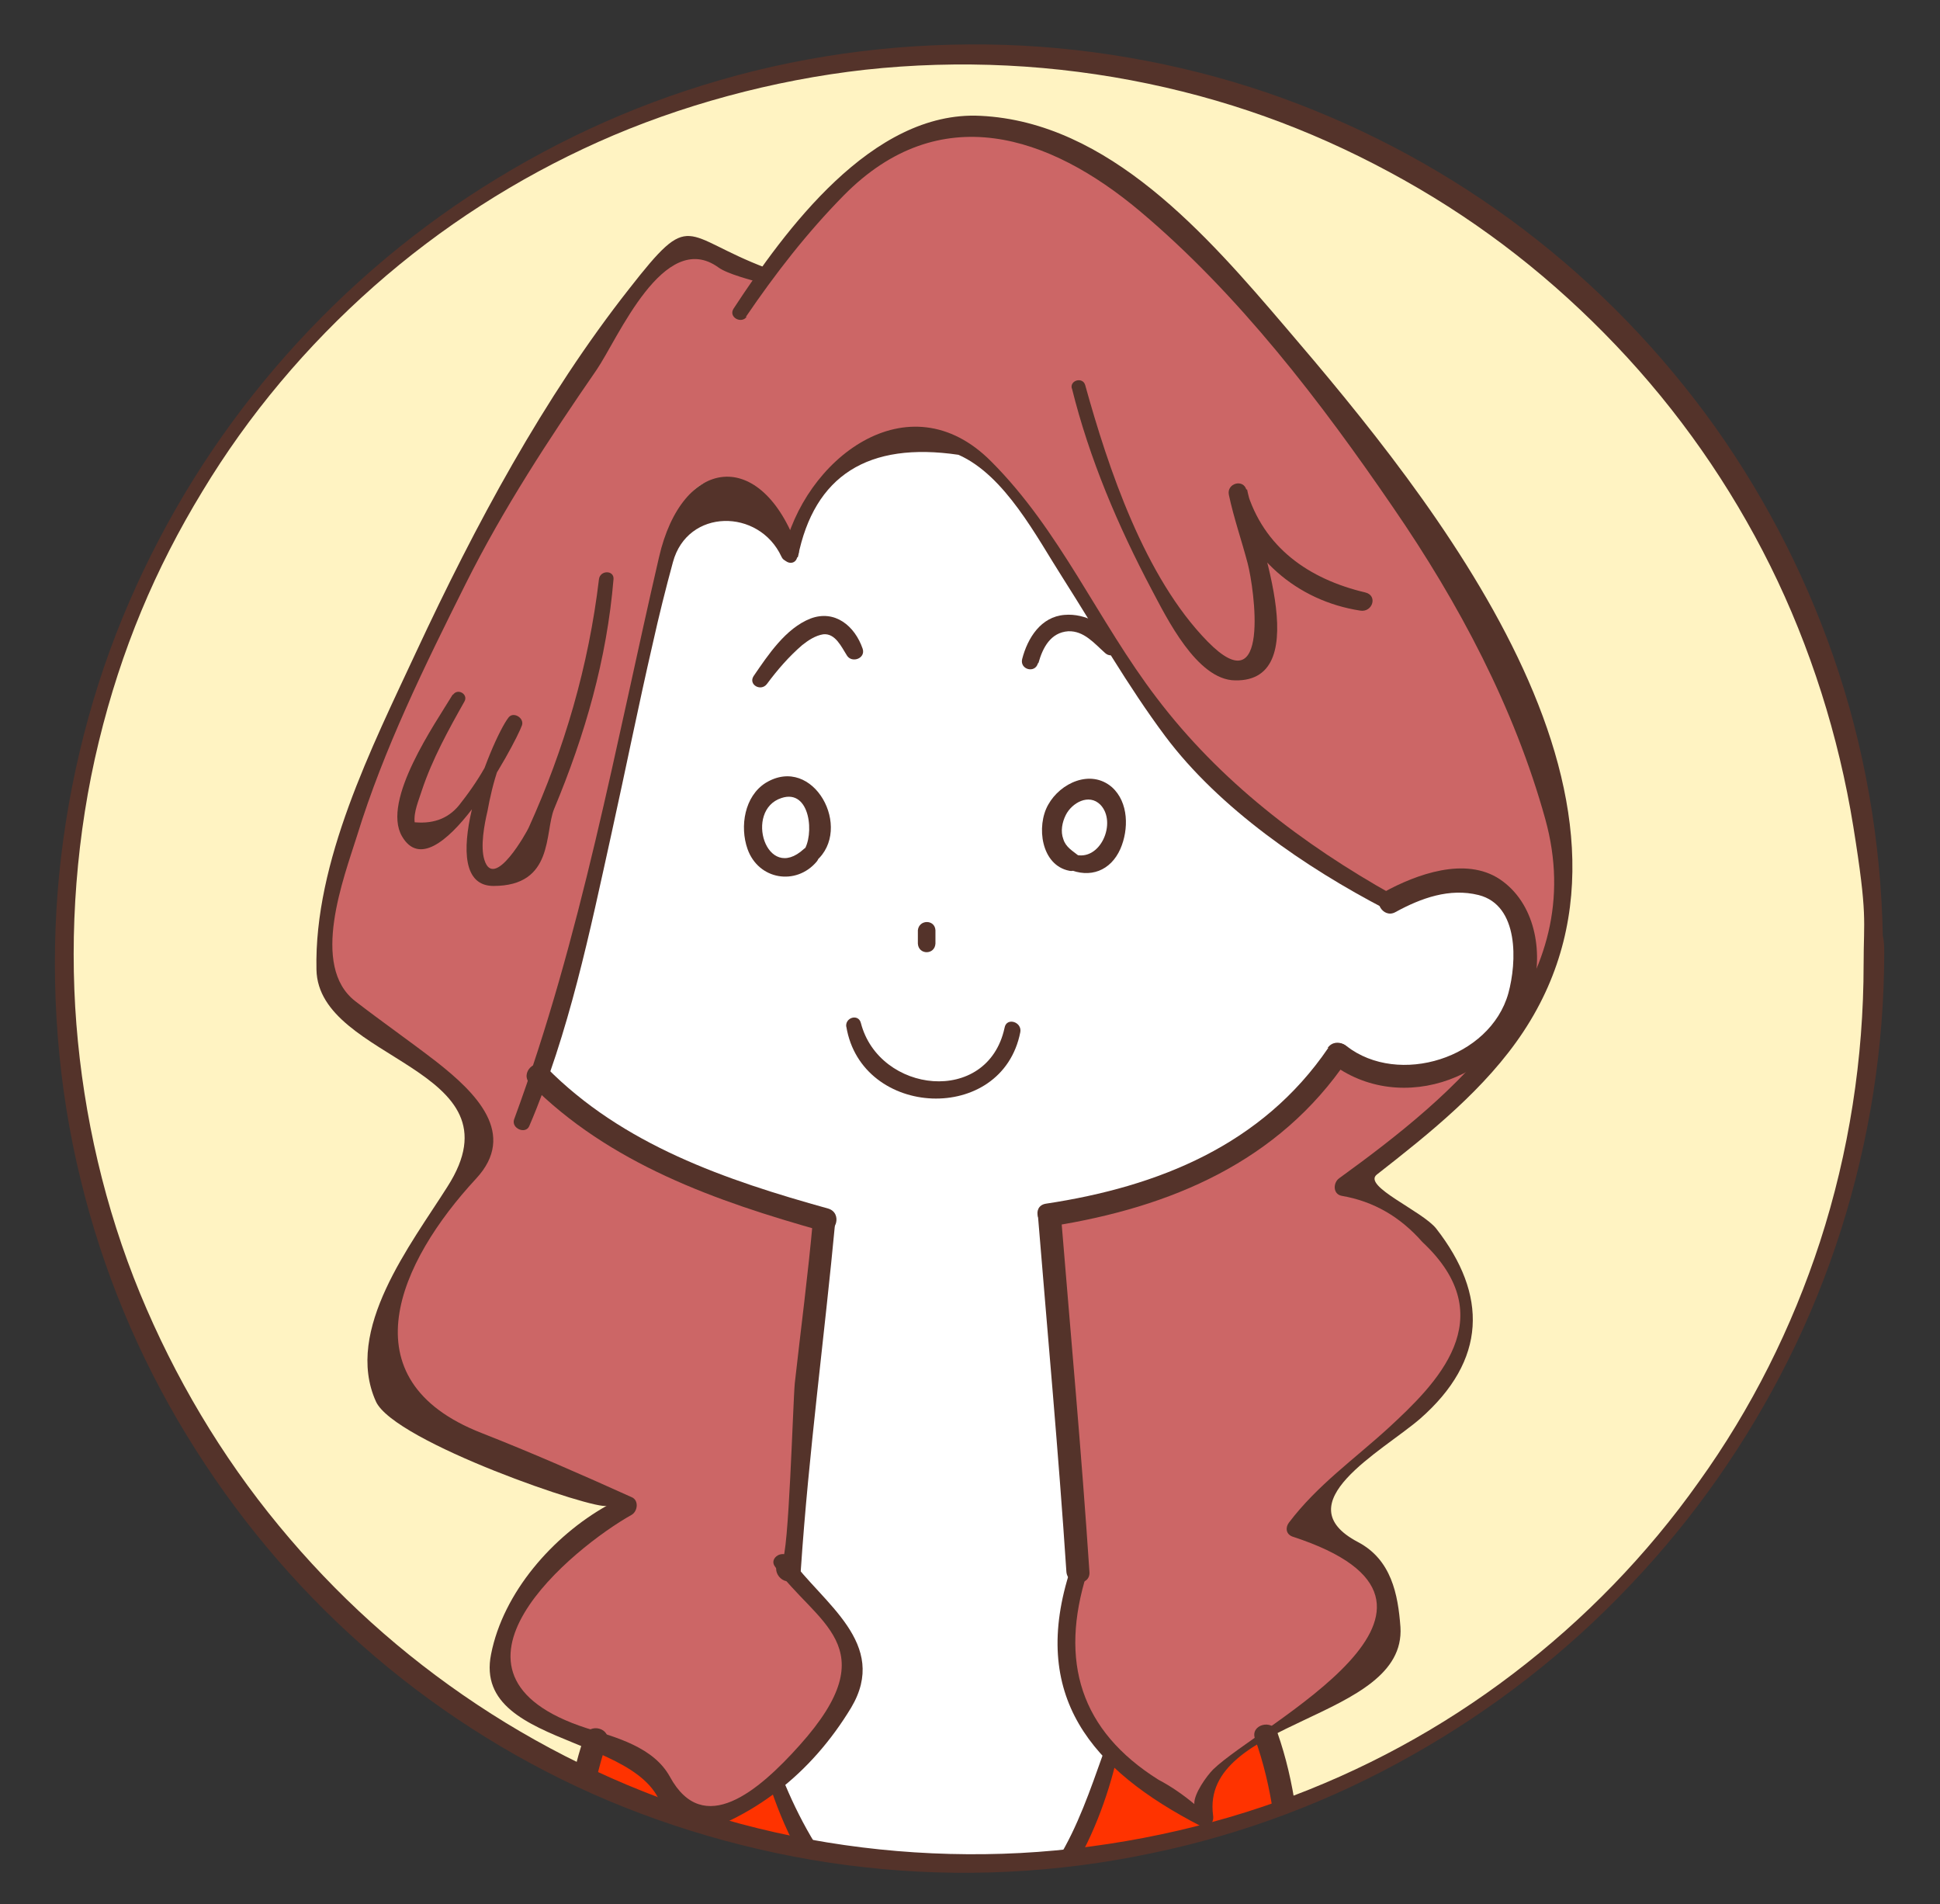
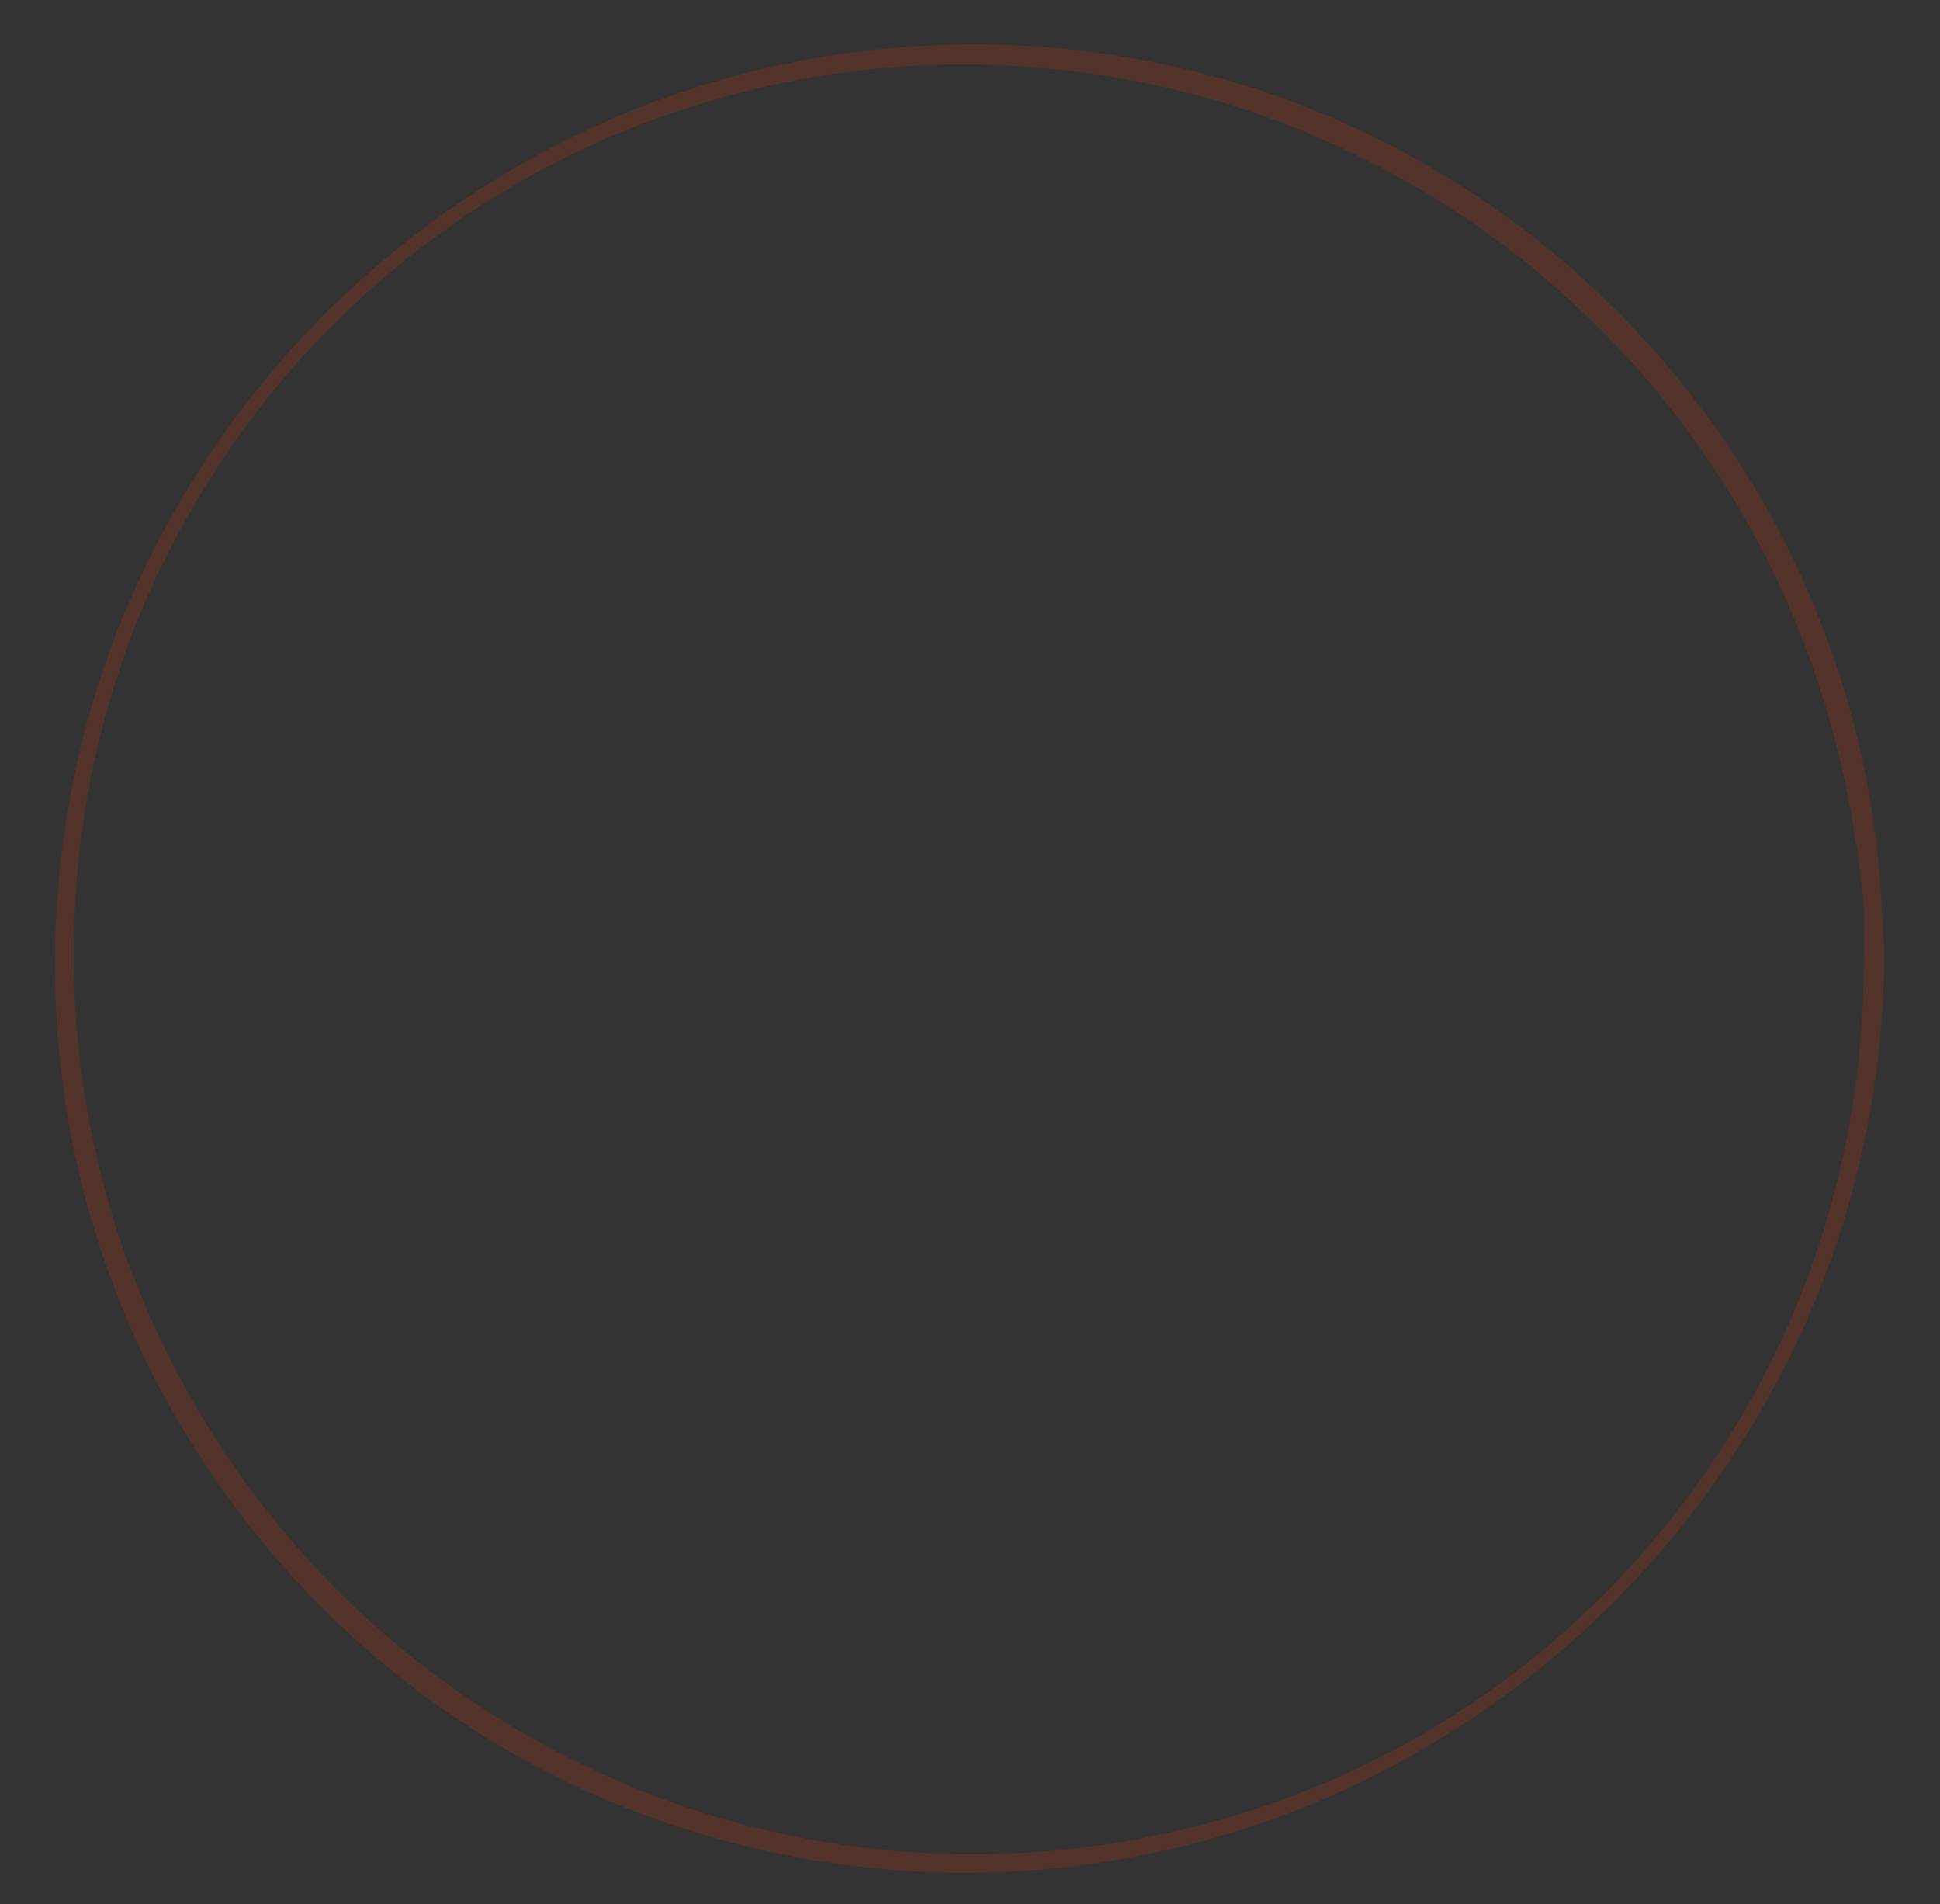
<svg xmlns="http://www.w3.org/2000/svg" id="_レイヤー_1" data-name="レイヤー_1" version="1.1" viewBox="0 0 320 314">
  <rect x="0" y="0" width="320" height="314" fill="#333333" stroke="none" />
  <defs>
    <style>
      .st0 {
        fill: none;
      }

      .st1 {
        fill: #c66;
      }

      .st2 {
        fill: #fff;
      }

      .st3 {
        fill: #fff3c2;
      }

      .st4 {
        fill: #f30;
      }

      .st5 {
        fill: #54332a;
      }

      .st6 {
        clip-path: url(#clippath);
      }
    </style>
    <clipPath id="clippath">
-       <circle class="st3" cx="159.7" cy="157.4" r="149.2" />
-     </clipPath>
+       </clipPath>
  </defs>
  <polyline class="st0" points="1083.9 340.5 -22.7 340.5 -23.7 -755.1" />
  <g>
    <g>
-       <circle class="st3" cx="159.7" cy="157.4" r="149.2" />
      <g class="st6">
        <g>
          <path class="st1" d="M196.6,40.6c-8.9-8.8-21.1-20.1-34.3-20.1s-3.9.2-5.9.8c-13,3.2-22.6,13.5-30.3,24.2-2.4-.7-4.7-1.5-6.8-2.7-1.3-1-3.8-3.2-5.4-3.2s-3.5,2.2-4.7,3.8c-4.4,5.1-8.2,11.1-12,16.8-11.7,17.1-22.2,35.2-30.1,54.2-5.4,12.7-12,27.2-13.6,41.2,0,.6-.1,1.2-.1,1.7,0,7,5.3,10,10.9,14.1,4.2,3.3,12.8,9,15.4,14.4.2.3.3.7.5,1.1,1.3,3.8-2.9,6.3-5.1,9.5-5.4,7.6-11.7,18-13.3,27.2-1.6,10.1,10.1,11.7,17.4,14.2,8.2,3.2,16.2,6.6,24.4,10.4-9.2,4.4-30.1,23.8-16.8,33.6,3.3,2.7,7.4,3.7,11.5,4.9,3,.9,5.9,2,8.5,4,2.5,2.2,6.3,7.3,4.7,10.8,5.1-.9,11.2-3.9,16.5-7.9,6.2-4.8,11.4-10.9,13-17.1,1.7-7.9-6.8-11.8-10.8-17.6.1,0,.2-.1.3-.2.9-16.1,2.8-32.3,4.6-48,.5-3.2.7-6.5,1-9.7-17.6-4.8-35.4-11.2-47.1-23.5,8.8-25.5,15.8-66.8,21.8-89.2,1.6-5.7,4.4-11.4,11.4-8.2,4.1,1.9,6.7,6.7,7.9,10.8h.4c.9-7.4,7.7-15.3,14.2-18.4,10.1-4.4,19,4.1,24.7,11.7,8.9,11.7,14.9,25,24.1,36.4,7.9,9.8,24.4,22.3,35.8,28,11-6.4,23.5-4.8,22.2,11.2-.3,4-1.8,7.4-4.2,10.3-6.5,7.7-18.9,10.1-26.5,3.6-10.6,16.6-28.6,23.9-47.7,26.6,1.6,18.9,3.8,44.8,4.7,58.7-4.9,10.7-1.4,20.2,1.4,25.9.9,1.7,2.3,3.3,3.8,4.7h0c1.5,1.4,3.2,2.7,4.9,4,3.6,2.5,7.5,4.5,10.6,6.2-1.7-4.4,3.7-9.2,10.3-13.7,7.2-5,15.9-9.6,18.2-12.9,6.7-9.8-3.5-19.9-13.6-21.2,7.3-12,26.6-18.7,28.5-33.9,0-.4,0-.8,0-1.3,0-8.8-11.9-20.9-20.3-21.2,9-6.5,19.5-14.8,26.9-24.5,3.9-5,6.9-10.3,8.5-16,4.7-17.4-7-40.5-14.9-55.1-12-21.5-28.2-42.4-45.6-59.5ZM80.6,128.2c1.3-4.2,3-7.8,4.3-9-.8,2.6-2.3,5.9-4.3,9Z" />
          <path class="st2" d="M152.6,320.2c1.1.2,2.1.2,3.1.2,15.2,0,23.3-16.2,27.3-30.7h0c-1.5-1.4-2.9-3-3.8-4.7-2.8-5.7-6.3-15.2-1.4-25.9-.9-13.9-3.2-39.9-4.7-58.7,19.2-2.8,37.1-10,47.7-26.6,7.6,6.5,20.1,4.1,26.5-3.6,2.4-2.8,3.9-6.3,4.2-10.3,1.3-16.1-11.2-17.6-22.2-11.2-11.4-5.7-27.9-18.2-35.8-28-9.2-11.4-15.2-24.7-24.1-36.4-5.7-7.6-14.5-16.2-24.7-11.7-6.5,3.1-13.2,11-14.2,18.4h-.4c-1.3-4.1-3.8-8.9-7.9-10.8-7-3.2-9.8,2.5-11.4,8.2-6,22.4-13.1,63.7-21.8,89.2,11.7,12.3,29.5,18.7,47.1,23.5-.3,3.2-.5,6.5-1,9.7-1.8,15.7-3.7,31.9-4.6,48-.1,0-.2.1-.3.2,4,5.8,12.6,9.7,10.8,17.6-1.5,6.2-6.7,12.3-13,17.1,4.3,12.6,11.8,24.7,24.7,26.6Z" />
          <path class="st4" d="M198.5,299.9c-3.2-1.7-7.1-3.8-10.6-6.2-1.7-1.2-3.4-2.5-4.9-3.9-4,14.5-12.1,30.7-27.3,30.7s-2,0-3.1-.2c-12.9-1.9-20.4-14-24.7-26.6-5.3,4-11.4,7-16.5,7.9,1.6-3.5-2.2-8.5-4.7-10.8-2.5-2-5.5-3.1-8.5-4-5.3,13.9-3.6,34.4-4.2,48.3,16.7,2.6,32.7,5.1,49.9,5.1s7.9,0,12,0c19-.2,38.8-1,57.4-3.8-.8-14.1,1.1-35.6-4.5-50-6.6,4.5-12,9.3-10.3,13.7Z" />
          <path class="st2" d="M84.9,119.1c-1.3,1.3-3,4.9-4.3,9,2-3.2,3.5-6.5,4.3-9Z" />
          <path class="st5" d="M96.4,286.3c-5.6,16.4-3.5,33.9-4.4,50.9-.1,2.4,3.7,2.4,3.8,0,.9-16.7-1.2-33.8,4.3-49.9.8-2.3-2.9-3.3-3.7-1h0Z" />
          <path class="st5" d="M207,286.7c5.8,16.2,3.6,33.6,4.5,50.5.1,2.4,3.9,2.4,3.8,0-1-17.2,1.2-35-4.6-51.5-.8-2.3-4.5-1.3-3.7,1h0Z" />
          <path class="st5" d="M171.2,200.4c1.6,19.6,3.4,39.2,4.7,58.8.2,2.4,4,2.4,3.8,0-1.3-19.6-3.1-39.2-4.7-58.8-.2-2.4-4-2.4-3.8,0h0Z" />
          <path class="st5" d="M219.1,172.8c-10.9,16-28,22.9-46.6,25.7-2.4.4-1.4,4,1,3.7,19.6-3.1,37.4-10.6,48.8-27.5,1.4-2-1.9-3.9-3.3-1.9h0Z" />
          <path class="st5" d="M230.2,150.4c4.2-2.3,8.9-4,13.7-2.8,6.7,1.7,6.3,11.1,4.9,16.2-3,10.7-18.1,15.4-26.7,8.7-1.9-1.5-4.6,1.2-2.7,2.7,11.8,9.2,29.5,2.3,33.4-11.8,1.8-6.5.4-14.5-5.4-18.4-5.7-3.8-13.8-.8-19.1,2.1-2.1,1.2-.2,4.5,1.9,3.3h0Z" />
          <path class="st5" d="M136.6,199.3c-16.9-4.7-33.9-10.5-46.5-23.3-1.7-1.7-4.4.9-2.7,2.7,13.1,13.2,30.7,19.4,48.2,24.3,2.4.7,3.4-3,1-3.7h0Z" />
          <path class="st5" d="M134.1,201.1c-.8,9-2,18-3,27-.3,3-1,28.7-2.1,29.2-2.2,1-.3,4.3,1.9,3.3.1,0,.2-.1.3-.2.6-.3.9-1,.9-1.6,1.3-19.3,3.9-38.4,5.7-57.6.2-2.4-3.6-2.4-3.8,0h0Z" />
          <path class="st5" d="M134.6,142c6.2-5.3-.4-17.7-8.3-12.9-3.5,2.2-4.3,7.2-3,10.9,1.8,5.1,8,6.1,11.4,2.1,1.2-1.4-.7-3.4-2.1-2.1-6.2,5.7-9.9-6.4-3.7-8.4,4.8-1.6,5.5,6.2,3.6,8.8-.9,1.3,1,2.5,2,1.6Z" />
          <path class="st5" d="M176.2,143.3c3.6,1.6,7,.3,8.6-3.3,1.4-3.2,1.4-7.7-1.4-10.2-3.5-3-8.5-.7-10.5,2.9-2,3.5-1.2,10,3.5,10.9,1.3.3,2.8-1.5,1.5-2.5-1-.8-2.1-1.4-2.5-2.7-.5-1.3-.2-2.8.4-4,1-2,3.8-3.6,5.7-1.7,2.8,2.9,0,9.5-4.3,8.2-1.4-.4-2.4,1.8-1,2.4Z" />
          <path class="st5" d="M151.4,153.4c0,.7,0,1.5,0,2.2.1,1.9,2.8,1.9,2.9,0,0-.7,0-1.5,0-2.2-.1-1.8-2.7-1.8-2.9,0h0Z" />
-           <path class="st5" d="M139.6,169.3c2.5,15.1,25.7,16.2,28.7.9.3-1.7-2.3-2.5-2.6-.7-2.8,12.9-20.7,10.8-23.7-.8-.4-1.6-2.7-.9-2.4.7h0Z" />
-           <path class="st5" d="M131.6,91.9c2.7-13.5,11.6-19.1,26.5-16.9,7.7,3.4,12.9,13.6,17.2,20.3,5.6,8.8,10.7,17.8,16.9,26.1,8.9,11.9,23.2,21.7,36.3,28.5,1.5.8,2.8-1.5,1.3-2.3-15-8.4-28.6-18.8-39-32.5-9.7-12.7-15.9-27.6-27.3-39-13.7-13.8-31-.3-34.3,15.2-.3,1.5,1.9,2.2,2.3.6h0Z" />
          <path class="st5" d="M131.6,90.5c-6-16.9-19.1-15.2-22.9,1.4-7.2,31.1-12.8,62.6-23.9,92.7-.5,1.5,1.9,2.5,2.5,1.1,6.6-15.4,10-32.1,13.6-48.4,2.3-10.4,4.4-20.9,6.8-31.3,1-4.5,2.1-8.9,3.3-13.3,2.4-8.9,14.2-8.9,17.9-.9.7,1.6,3.3.4,2.8-1.2h0Z" />
          <path class="st5" d="M126.4,44.2c-14-5.3-12.2-9.9-22.6,3.4-14.1,17.9-25.5,39.2-35.1,59.8-7.4,15.9-16.9,34.7-16.5,52.5.3,15.2,34.3,16,21.6,35.8-6,9.5-17.1,23.6-11.8,35.4,3,6.7,36.5,18.1,38.1,17.2-8.9,5-17.1,14.3-19.1,24.5-3.3,16.5,29.9,12.8,28.5,28.8-.1,1.2,1.3,2.1,2.3,1.8,12.4-3.3,22-10.9,28.6-21.8,6.3-10.6-4.7-17.2-10.1-24.7-1.1-1.5-3.5,0-2.5,1.4,6.6,9.4,18.8,13.1,4.1,29.5-6.8,7.6-15.9,15.3-21.4,5.2-2.7-4.9-8.9-6.5-13.7-8-27.9-9-2.1-29.9,7.4-35.2,1-.6,1.2-2.4,0-2.9-8.2-3.7-16.4-7.3-24.8-10.6-22.5-8.8-13.5-28.3-.9-41.9,6.9-7.4,0-14.2-6.5-19.3-4.4-3.4-9-6.6-13.4-10-7.5-5.8-1.9-20.3.3-27.3,4.4-14.3,11.2-28.1,17.9-41.5,6.2-12.4,13.8-24,21.6-35.3,3.5-5.1,11.1-23.4,20.1-16.9,1.5,1.1,5.5,2.1,7.2,2.6,1.6.5,2.2-1.9.7-2.4h0Z" />
          <path class="st5" d="M123,52.3c4.9-7.2,10.1-13.9,16.2-20.1,15.8-16,33.9-9.9,48.8,2.6,16.3,13.7,29.9,31.5,41.8,48.9,10.8,15.7,20,33,25.1,51.4,7.4,26.8-14.8,45.3-34,59.2-1,.7-1.1,2.6.4,2.9,5.3.9,9.7,3.5,13.3,7.6,13.5,12.6,2.2,23.5-5.6,30.7-5.7,5.2-11.7,9.4-16.4,15.6-.6.8-.5,1.9.6,2.3,34.7,11.3-5.5,31-13.1,38.4-1,1-3.2,4-3.1,5.7-1.8-1.5-3.8-2.9-5.9-4-12.9-8.1-16.4-19.5-11.8-34.1.5-1.7-2.1-2.4-2.7-.7-6.9,21,3.4,33.1,21.4,42.4,1.2.6,2.3-.4,2.1-1.7-2.2-16,31.9-15.6,30.9-31.1-.4-5.4-1.5-11.1-7-14-12.2-6.4,3.9-14.9,10.2-20.3,11.1-9.7,11.2-20.5,2.7-31.4-2.3-2.9-12.2-7-9.8-8.9,8.7-6.8,18-14.2,24.2-23.6,25.3-38.3-14.8-87.6-39.3-116.2-12.9-15.1-29.1-33.8-50.3-34.8-17.9-.9-32.3,19-40.7,31.8-.9,1.4,1.3,2.6,2.2,1.3h0Z" />
          <path class="st5" d="M126.8,293.9c4.7,14.7,14.2,29.5,31.6,28,14.9-1.3,22.9-19.5,25.8-31.9.4-1.5-1.8-2.1-2.3-.6-4.1,11.5-8.4,24.5-21.3,28.7-16,5.2-26.7-12.9-31.5-24.8-.6-1.4-2.7-.9-2.3.6h0Z" />
-           <path class="st5" d="M126.5,112.8c1.7-2.3,3.6-4.5,5.8-6.4,1-.8,2.2-1.6,3.5-1.8,2-.2,3,2.1,3.9,3.5.8,1.3,3.1.5,2.6-1.1-1.3-3.8-4.6-6.5-8.6-5-4.1,1.6-7,6-9.4,9.5-.9,1.4,1.2,2.6,2.2,1.3h0Z" />
          <path class="st5" d="M171.3,109.3c.7-2.5,2-5,4.9-5.2,2.6-.1,4.3,2,6.1,3.6,1.1,1,2.9-.2,2.1-1.6-1.7-3-5.4-5-8.8-4.7-3.9.3-6.1,3.8-7,7.3-.4,1.7,2.1,2.4,2.6.7h0Z" />
          <path class="st5" d="M176.8,64c2.9,11.7,7.6,22.7,13.2,33.3,2.4,4.5,7.4,14.8,13.7,14.9,13.7.3,3.2-25.3,2-31.5-1,.3-1.9.5-2.9.8,2.7,10.3,11.1,17.6,21.6,19.2,2,.3,2.9-2.5.8-3-9.3-2.2-16.8-7.4-19.6-16.9-.5-1.9-3.3-1.1-2.9.8.8,3.8,2.1,7.5,3.1,11.3,1.1,4.2,3.8,23.5-6.6,12.9-10.4-10.6-16.4-28.6-20.2-42.3-.4-1.4-2.6-.8-2.2.6h0Z" />
          <path class="st5" d="M74.7,114.5c-2.9,4.8-11.8,17.5-8.4,23.4,5.5,9.5,18.8-15.4,19.8-18.3.4-1.2-1.4-2.3-2.2-1.3-2.9,3.7-12.5,27.8-2.5,27.8s8.4-8.8,10-12.7c5.1-12.2,8.7-24.7,9.8-37.9.1-1.5-2.2-1.5-2.4,0-1.7,14.3-5.7,28-11.6,41-.2.5-5.7,10.5-7.3,5.3-.7-2.2,0-5.9.5-8,.8-4.4,2.3-10.3,5.4-13.6-.7-.4-1.5-.9-2.2-1.3-1.9,4.9-4.2,9.2-7.5,13.4-1.8,2.5-4.3,3.6-7.7,3.3-.2-1.7.7-3.7,1.2-5.3,1.7-5.1,4.4-10,7-14.6.7-1.2-1.1-2.3-1.9-1.1h0Z" />
        </g>
      </g>
    </g>
    <path class="st5" d="M307.4,159c0,15.5-2.4,31-7.2,45.8-4.6,14.1-11.3,27.5-20,39.6-8.5,12-18.9,22.7-30.6,31.6-11.8,9-24.9,16.1-38.9,21.1s-29.8,8.1-45.3,8.6-31.1-1.4-46-5.7c-14.4-4.2-28.2-10.6-40.7-18.9s-23.3-18.1-32.7-29.5c-9.5-11.5-17.2-24.5-22.9-38.3-5.8-14.1-9.3-29.2-10.5-44.4s0-31.4,3.7-46.6,9.3-28.5,17.1-41.3c7.6-12.6,17.2-24,28.3-33.8s23.6-17.8,37-23.8,28.8-10.2,44-11.9c15.6-1.7,31.4-.9,46.7,2.3s29,8.5,42.2,15.9,24.7,16.5,34.9,27.2c10.3,10.8,18.9,23.1,25.5,36.4s11.3,28.1,13.7,43,1.7,15.2,1.7,22.8,3.2-.3,3.2-1.7c0-15.7-2.4-31.5-7.3-46.5-4.7-14.4-11.6-28.1-20.4-40.5-8.8-12.3-19.4-23.3-31.5-32.5s-25.5-16.5-39.8-21.7-30.3-8.3-45.9-8.8c-15.8-.5-31.7,1.4-46.9,5.8s-28.7,10.8-41.5,19.2c-12.7,8.4-24.1,18.7-33.8,30.5s-17.5,24.9-23.3,39-9.5,29.8-10.7,45.3,0,31.9,3.8,47.3c3.6,14.9,9.5,29.1,17.5,42.2s17.7,24.7,29,34.7c11.3,10,24.2,18.3,37.9,24.4s29.3,10.4,44.7,12.1c15.9,1.8,32,1,47.6-2.3,15-3.1,29.6-8.6,43-16.2,13.3-7.5,25.4-16.9,35.9-28,10.5-11,19.3-23.6,26.1-37.2,6.9-13.8,11.6-28.7,14-44,1.2-7.7,1.8-15.4,1.8-23.2s-3.2.3-3.2,1.7Z" />
  </g>
</svg>